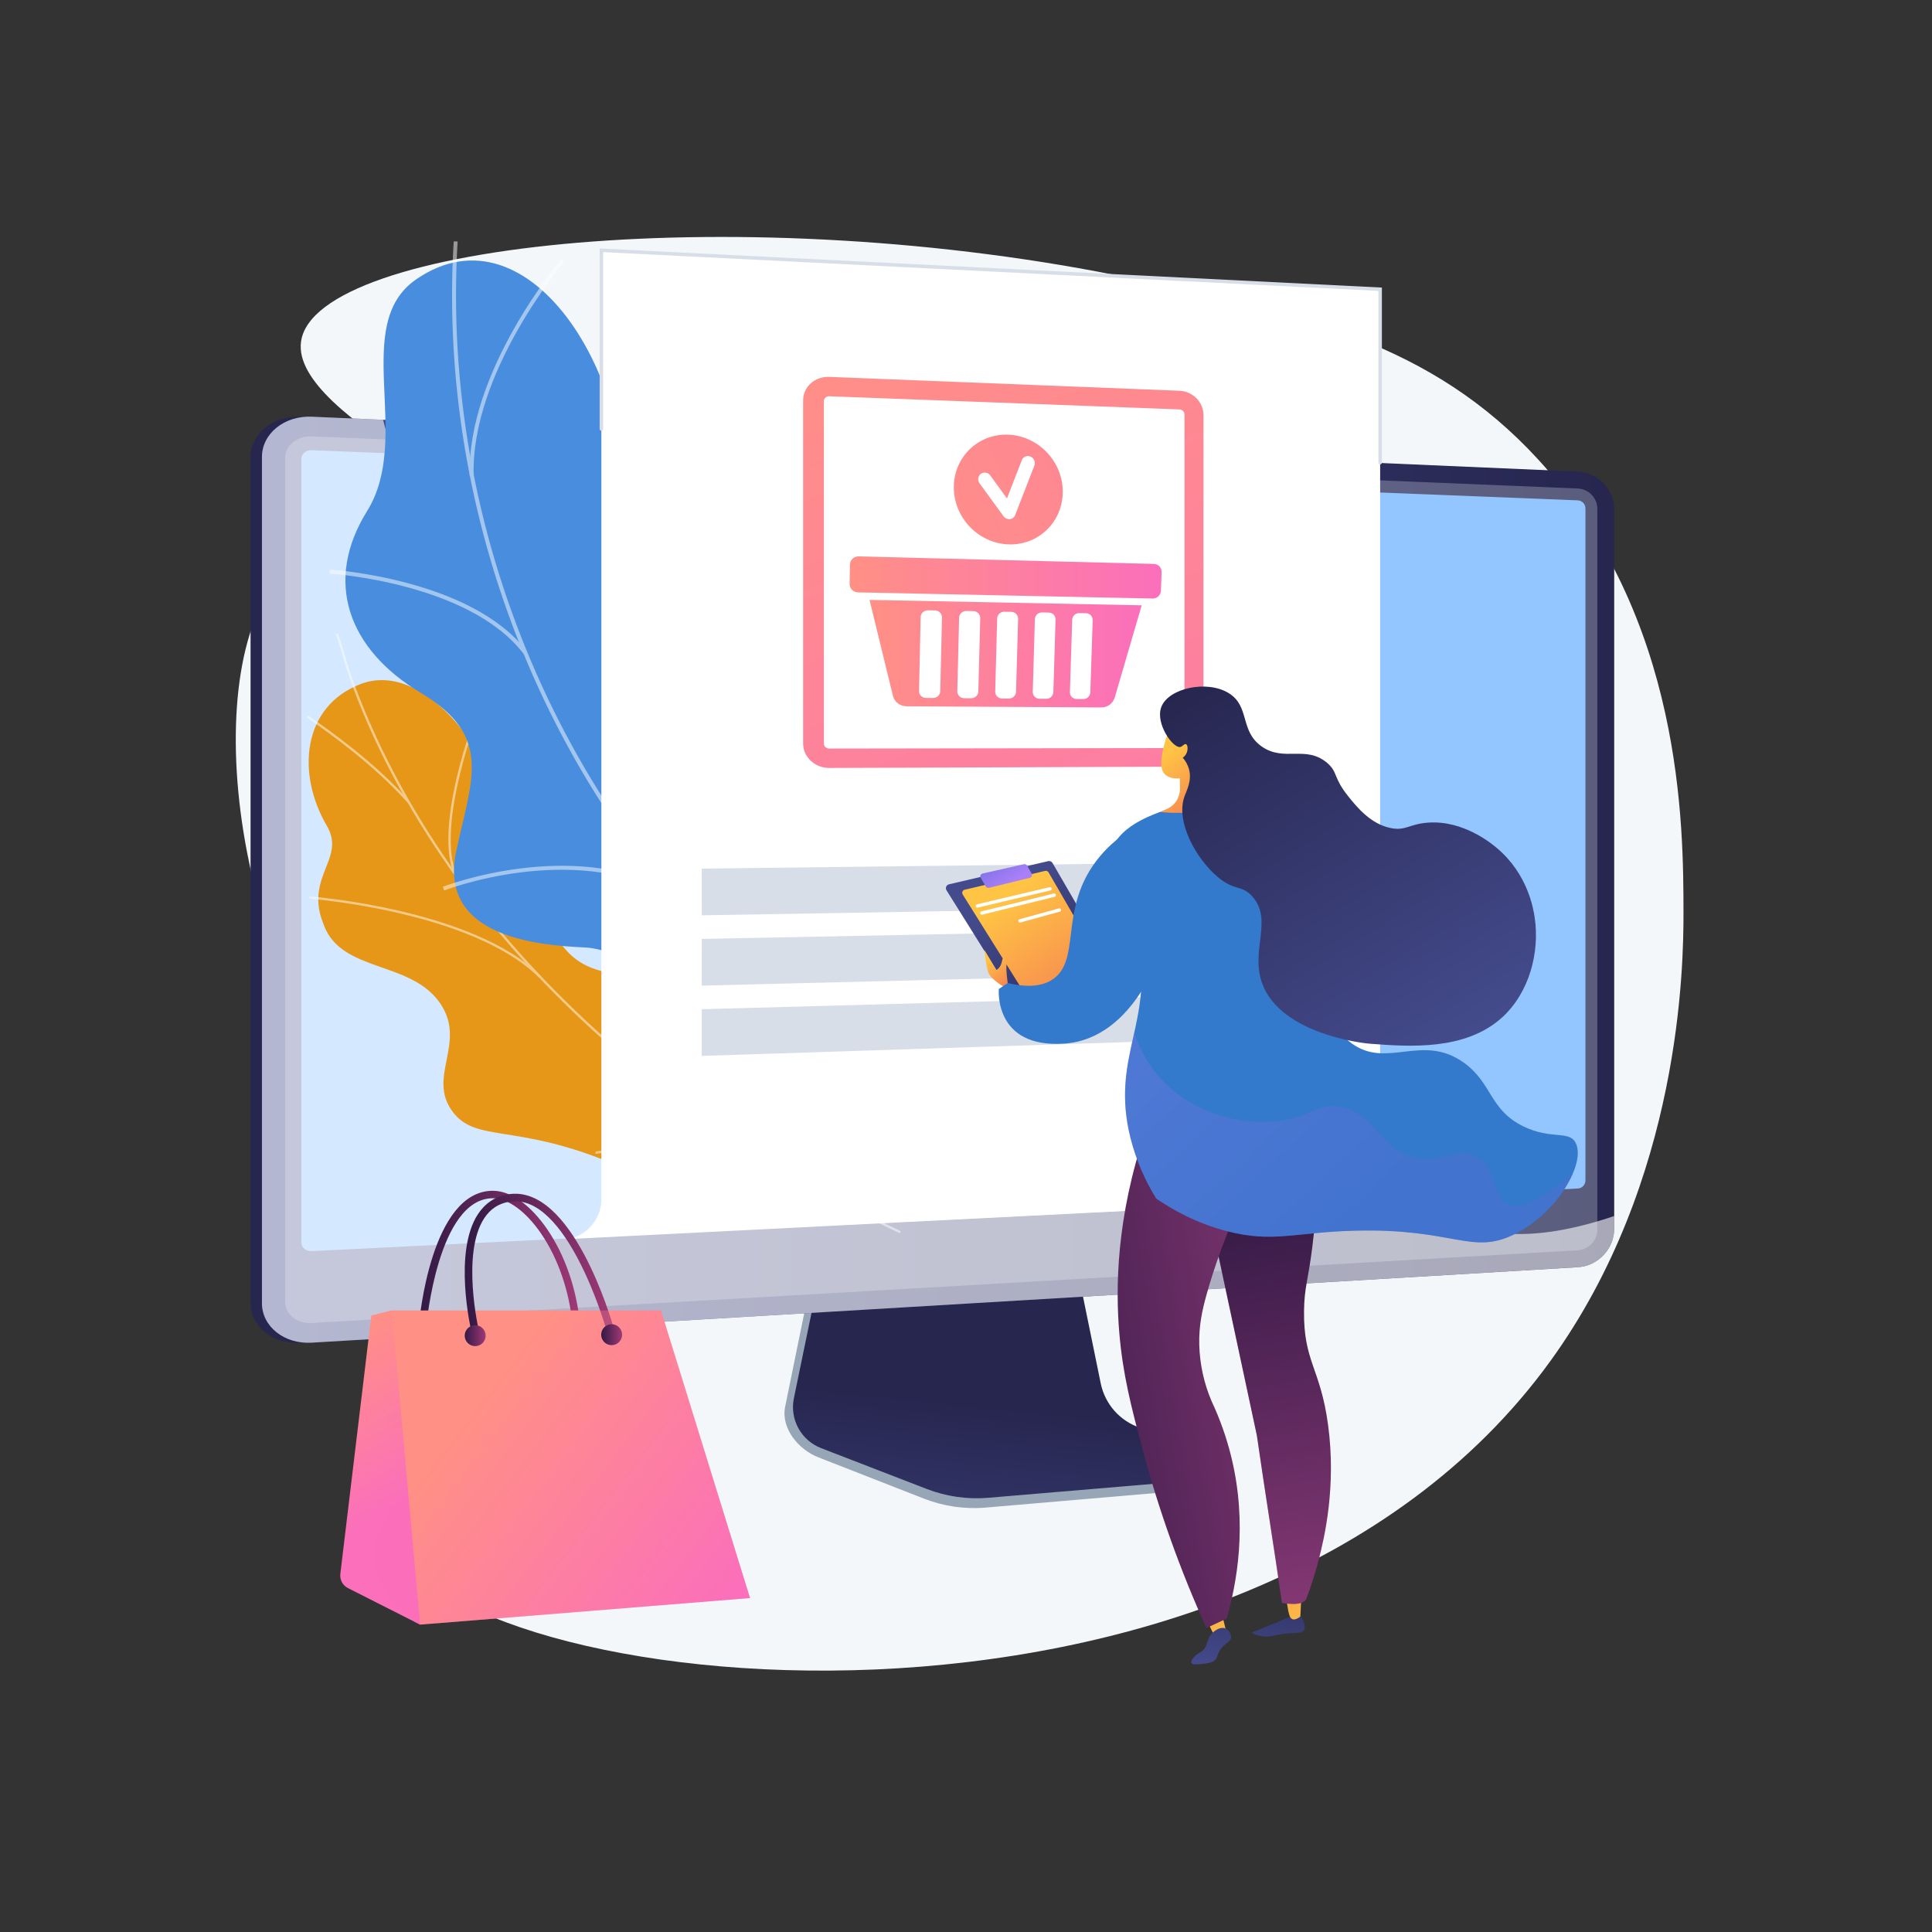
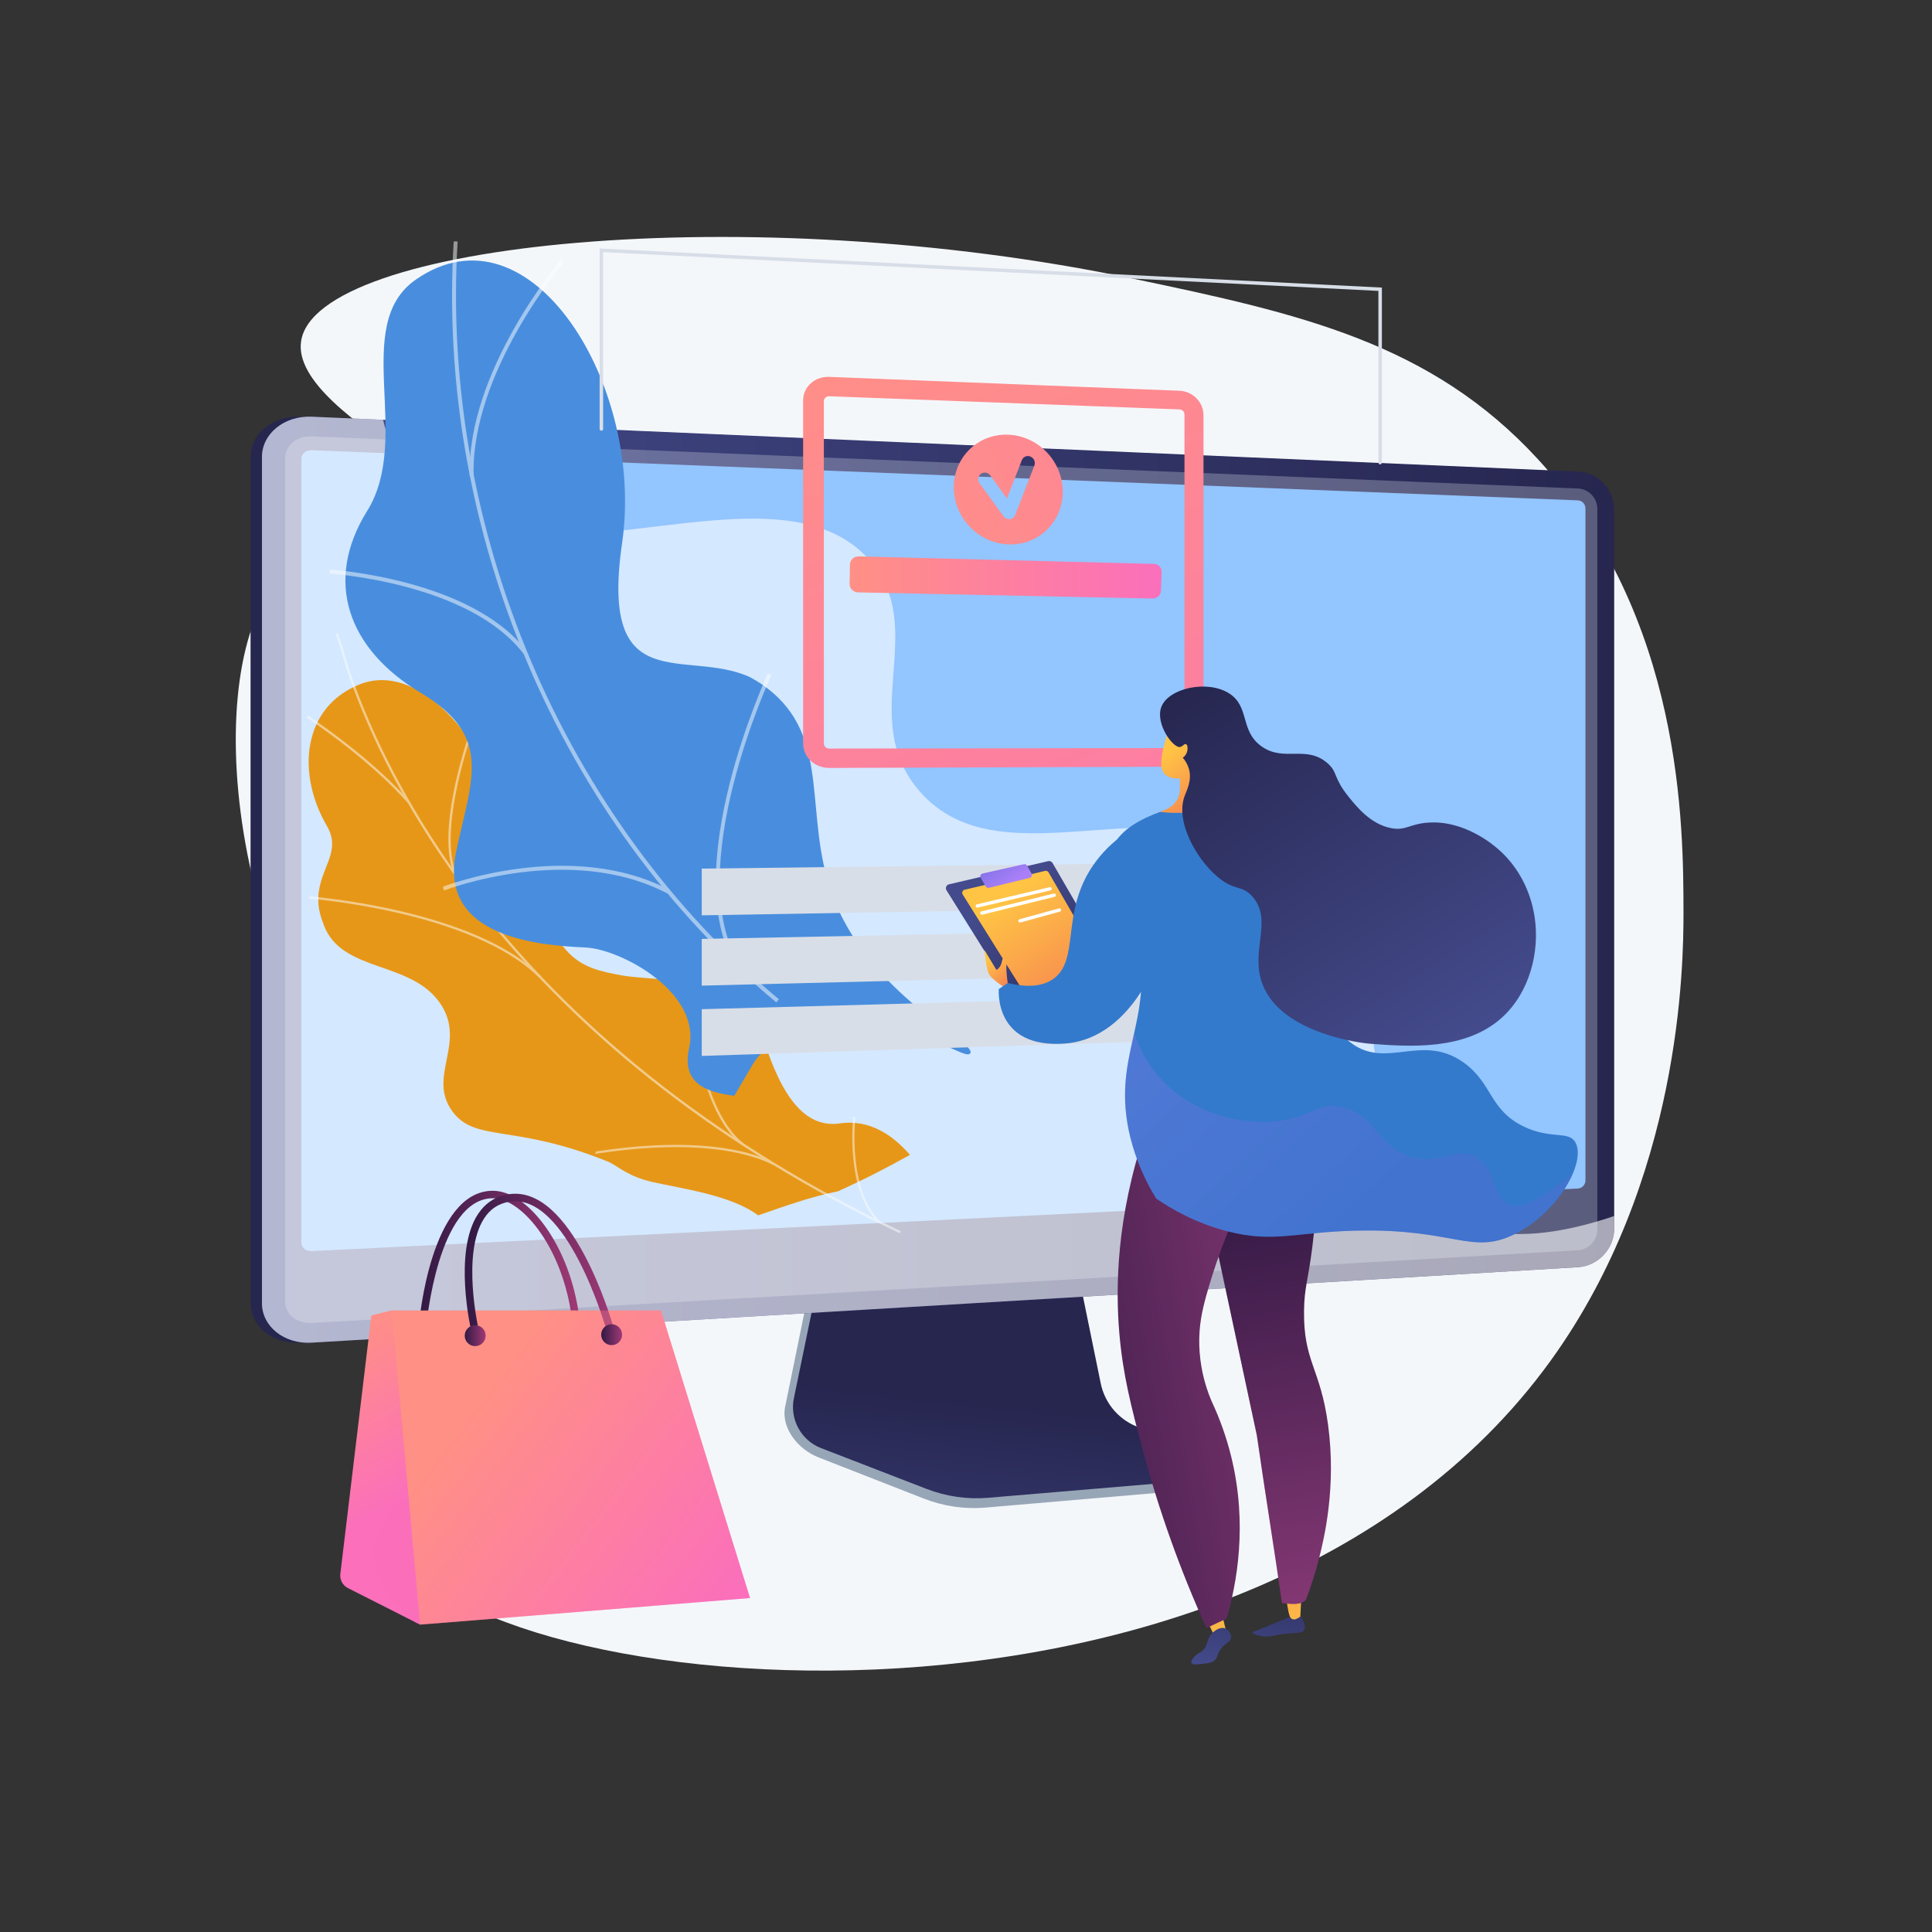
<svg xmlns="http://www.w3.org/2000/svg" width="579" height="579" viewBox="0 0 579 579" fill="none">
  <rect x="0" y="0" width="579" height="579" fill="#333333" stroke="none" />
  <path d="M90.228 102.316C86.885 125.476 160.348 153.532 155.402 164.925C151.627 173.617 112.444 152.634 89.014 168.328C59.744 187.933 65.089 277.647 107.884 333.389C120.754 350.152 131.507 356.675 136.27 375.632C146.497 416.342 110.556 440.555 117.394 460.687C133.637 508.504 371.853 536.192 464.682 407.822C503.814 353.71 504.541 289.179 504.522 273.553C504.494 247.584 504.422 184.974 460.902 137.621C428.878 102.775 389.702 94.004 339.576 83.518C224.402 59.42 94.523 72.57 90.228 102.316Z" fill="#F4F7FA" />
  <path d="M341.013 430.583C338.015 429.578 335.335 427.8 333.246 425.427C331.156 423.054 329.73 420.171 329.113 417.07L320.268 373.296L244.608 375.982L235.298 421.585C233.993 427.973 239.213 434.383 245.225 436.733L276.879 449.118C282.76 451.423 289.092 452.343 295.386 451.807L362.283 446.084C363.235 445.997 364.128 445.583 364.81 444.913C365.493 444.243 365.923 443.358 366.028 442.408C366.256 440.435 367.626 438.22 365.761 437.602L341.013 430.583Z" fill="#97A6B7" />
  <path d="M341.762 427.919C338.78 426.941 336.109 425.191 334.021 422.848C331.934 420.505 330.503 417.651 329.874 414.577L321.038 371.347L247.219 374L237.921 419.034C237.29 422.088 237.763 425.266 239.255 428.004C240.747 430.742 243.162 432.862 246.071 433.986L277.693 446.216C283.574 448.492 289.896 449.399 296.18 448.869L363.005 443.224C363.953 443.143 364.843 442.738 365.526 442.077C366.209 441.415 366.642 440.538 366.752 439.593C366.862 438.649 366.643 437.695 366.131 436.894C365.618 436.093 364.845 435.494 363.942 435.197L341.762 427.919Z" fill="url(#paint0_linear_24_2640)" />
  <path d="M90.01 402.389C81.804 402.878 75.092 397.551 75.092 390.528V136.993C75.092 129.959 81.803 124.528 90.01 124.883L469.442 141.324C475.466 141.585 480.343 146.663 480.343 152.647V368.269C480.343 374.251 475.466 379.41 469.442 379.769L90.01 402.389Z" fill="url(#paint1_linear_24_2640)" />
  <path d="M93.42 402.389C85.214 402.878 78.502 397.551 78.502 390.528V136.993C78.502 129.959 85.213 124.528 93.42 124.883L472.857 141.324C478.881 141.585 483.758 146.663 483.758 152.647V368.269C483.758 374.251 478.881 379.41 472.857 379.769L93.42 402.389Z" fill="url(#paint2_linear_24_2640)" />
  <g style="mix-blend-mode:multiply" opacity="0.3">
    <path d="M472.857 146.398L93.42 130.782C89.033 130.603 85.461 133.501 85.461 137.257V390.138C85.461 393.895 89.027 396.735 93.42 396.482L472.857 374.694C476.086 374.509 478.697 371.757 478.697 368.547V152.45C478.697 149.242 476.086 146.531 472.857 146.398Z" fill="#D8DEE8" />
  </g>
  <path d="M93.42 374.945C91.712 375.029 90.32 373.909 90.32 372.448V137.451C90.32 135.99 91.712 134.855 93.42 134.924L472.857 149.951C473.468 149.979 474.045 150.24 474.47 150.681C474.894 151.121 475.134 151.707 475.14 152.319V353.798C475.132 354.411 474.892 354.998 474.468 355.44C474.044 355.883 473.468 356.148 472.857 356.183L93.42 374.945Z" fill="#93C5FF" />
  <g style="mix-blend-mode:soft-light" opacity="0.6">
    <path d="M433.244 364.075C401.323 344.33 423.62 288.186 387.77 259.98C351.627 231.54 300.77 266.422 275.454 236.97C256.603 215.04 278.661 188.559 260.66 167.935C232.433 135.592 160.175 180.075 126.977 148.211C122.262 143.685 117.507 136.819 114.804 125.813L93.423 124.886C85.211 124.528 78.5 129.959 78.5 136.993V390.52C78.5 397.556 85.211 402.878 93.418 402.381L472.855 379.761C478.879 379.402 483.756 374.243 483.756 368.261V364.428C458.563 372.985 443.161 370.21 433.244 364.075Z" fill="white" />
  </g>
  <path d="M251.107 357.023C258.472 353.727 265.663 350.049 272.705 346.099C267.997 340.68 261.033 335.313 251.7 336.674C239.563 338.445 232.835 325.025 227.979 308.739C223.122 292.452 195.985 294.068 186.408 292.33C172.728 289.844 167.482 287.776 157.245 260.181C147.402 220.253 125.36 198.379 108.085 204.99C90.579 211.69 88.772 231.795 97.953 247.497C102.521 255.3 95.768 260.138 95.403 268.797C95.247 272.302 96.144 274.855 97.073 277.315C102.498 291.665 123.418 287.749 132.105 300.971C139.797 312.676 127.963 322.714 135.582 333.075C142.483 342.463 153.984 336.665 182.264 348.153C184.936 349.245 187.832 352.454 195.383 354.197C204.269 356.246 219.014 358.099 227.209 364.229C235.097 361.499 243.017 358.637 251.107 357.023Z" fill="#E79717" />
  <g style="mix-blend-mode:soft-light" opacity="0.5">
    <path d="M269.947 368.972L269.635 369.604C266.122 367.931 262.603 366.195 259.179 364.454C233.795 351.514 210.643 336.492 190.378 319.802C173.211 305.661 157.851 290.129 144.748 273.637C134.21 260.371 125.062 246.42 117.56 232.166C112.286 222.145 107.873 212.078 104.45 202.246C103.851 200.53 103.334 198.74 102.835 197.006C102.168 194.694 101.48 192.305 100.594 190.087L101.218 189.786C102.115 192.035 102.808 194.44 103.479 196.767C103.977 198.493 104.492 200.277 105.084 201.973C108.502 211.774 112.901 221.809 118.16 231.803C125.651 246.022 134.77 259.943 145.284 273.176C158.36 289.633 173.688 305.135 190.823 319.248C211.058 335.91 234.17 350.907 259.516 363.826C262.926 365.566 266.439 367.299 269.947 368.972Z" fill="#FCFDFE" />
    <path d="M162.051 292.491L161.583 293.007C141.631 273.126 93.153 269.357 92.666 269.321L92.755 268.63C93.237 268.666 141.939 272.452 162.051 292.491Z" fill="#FCFDFE" />
    <path d="M222.878 342.679L222.459 343.244C207.274 331.493 206.072 292.593 206.055 292.202L206.72 292.138C206.73 292.526 207.929 331.112 222.878 342.679Z" fill="#FCFDFE" />
    <path d="M232.099 348.532L231.777 349.156C220.601 343.524 202.07 342.27 179.6 345.626C178.47 345.794 178.47 345.794 178.352 345.741L178.664 345.117L178.508 345.429L178.544 345.084C178.618 345.084 179.044 345.017 179.539 344.944C202.147 341.568 220.809 342.843 232.099 348.532Z" fill="#FCFDFE" />
    <path d="M263.592 365.816L263.123 366.333C253.268 356.597 255.662 334.923 255.689 334.706L256.349 334.744C256.31 334.962 253.955 356.305 263.592 365.816Z" fill="#FCFDFE" />
    <path d="M122.701 240.109L122.2 240.597C111.744 228.86 97.974 219.235 93.45 216.072C92.358 215.307 91.971 215.036 91.853 214.917L92.337 214.408C92.426 214.497 93.054 214.936 93.847 215.49C98.383 218.663 112.195 228.323 122.701 240.109Z" fill="#FCFDFE" />
    <path d="M136.826 262.005L136.217 262.327C130.154 248.582 140.944 218.955 141.406 217.692L142.031 217.903C141.913 218.215 130.875 248.517 136.826 262.005Z" fill="#FCFDFE" />
  </g>
  <path d="M290.766 315.68C289.349 317.662 279.723 309.23 262.328 307.835C257.982 307.487 234.412 303.933 225.341 319.4C223.581 322.402 221.821 325.403 220.061 328.404C211.767 327.329 204.143 324.777 206.526 314.072C210.218 297.45 186.163 284.451 175.442 283.952C162.177 283.328 131.345 281.216 136.66 255.447C141.085 233.994 148.195 220.835 126.16 207.677C104.126 194.519 96.983 174.087 110.025 153.143C123.748 131.105 104.951 97.359 124.695 83.735C159.087 59.996 193.282 115.591 186.442 162.713C179.602 209.835 205.427 194.227 224.609 202.864C227.16 204.19 229.546 205.814 231.715 207.702C248.641 222.461 241.104 244.377 249.122 267.287C260.05 298.527 293.156 312.34 290.766 315.68Z" fill="#498EDE" />
  <g style="mix-blend-mode:soft-light" opacity="0.5">
    <path d="M233.412 299.457L232.632 300.403C167.79 246.334 130.748 158.95 135.97 72.352L137.145 72.361C131.945 158.593 168.832 245.611 233.412 299.457Z" fill="#FCFDFE" />
    <path d="M200.699 266.748L200.114 267.821C170.735 252.357 133.465 266.715 133.092 266.871L132.721 265.753C133.098 265.6 170.86 251.043 200.699 266.748Z" fill="#FCFDFE" />
    <path d="M221.767 289.163L220.768 289.853C202.637 261.205 229.853 202.42 230.132 201.832L231.189 202.3C230.911 202.884 203.976 261.06 221.767 289.163Z" fill="#FCFDFE" />
    <path d="M157.814 195.118L156.877 195.898C140.575 174.616 99.133 171.919 98.717 171.894L98.848 170.695C99.265 170.712 141.21 173.442 157.814 195.118Z" fill="#FCFDFE" />
    <path d="M141.952 142.71L140.776 142.814C139.785 111.308 167.875 78.099 168.16 77.767L169.03 78.528C168.749 78.854 140.977 111.695 141.952 142.71Z" fill="#FCFDFE" />
  </g>
-   <path d="M413.613 346.286V86.682L180.225 75.01V359.336C180.226 362.225 179.199 365.02 177.328 367.222C175.458 369.423 172.865 370.888 170.014 371.353V371.353L401.074 359.683C404.474 359.459 407.662 357.95 409.991 355.462C412.319 352.974 413.615 349.694 413.613 346.286Z" fill="white" />
  <path d="M353.485 122.695C353.881 122.709 354.256 122.873 354.533 123.155C354.811 123.436 354.971 123.813 354.979 124.209V222.722C354.974 223.113 354.814 223.487 354.534 223.761C354.254 224.035 353.877 224.186 353.485 224.182L248.521 224.338C247.63 224.338 246.904 223.66 246.904 222.822V120.214C246.904 119.377 247.63 118.722 248.521 118.756L353.485 122.695ZM353.485 117.108L248.518 112.944C244.199 112.773 240.689 115.923 240.689 119.984V222.822C240.689 226.879 244.199 230.157 248.518 230.146L353.482 229.77C357.462 229.755 360.675 226.598 360.675 222.717V124.42C360.675 120.538 357.462 117.266 353.482 117.108H353.485Z" fill="url(#paint3_linear_24_2640)" />
  <path d="M345.426 179.37L257.175 177.533C255.742 177.504 254.597 176.378 254.621 175.019L254.725 169.145C254.748 167.782 255.934 166.707 257.378 166.743L345.81 169C346.122 169.005 346.43 169.072 346.716 169.198C347.002 169.323 347.26 169.504 347.475 169.73C347.69 169.956 347.858 170.222 347.97 170.514C348.081 170.805 348.133 171.116 348.123 171.428L347.915 177.06C347.885 177.695 347.607 178.291 347.142 178.723C346.677 179.155 346.061 179.387 345.426 179.37V179.37Z" fill="url(#paint4_linear_24_2640)" />
-   <path d="M260.59 179.786L267.613 208.572C268.054 210.381 269.741 211.655 271.703 211.667L330.043 212.012C330.944 212.02 331.824 211.737 332.55 211.204C333.277 210.672 333.812 209.918 334.074 209.056L342.148 181.405L260.59 179.786ZM281.787 207.152C281.76 208.282 280.777 209.19 279.588 209.181L277.534 209.167C276.343 209.167 275.396 208.23 275.421 207.102L275.909 184.927C275.934 183.783 276.927 182.873 278.125 182.898L280.188 182.936C281.384 182.959 282.33 183.902 282.303 185.041L281.787 207.152ZM293.198 207.243C293.168 208.366 292.193 209.271 291.013 209.262L288.984 209.248C287.804 209.239 286.87 208.312 286.896 207.193L287.435 185.131C287.463 183.994 288.449 183.088 289.633 183.103L291.678 183.14C291.953 183.139 292.225 183.193 292.479 183.298C292.733 183.403 292.964 183.558 293.158 183.752C293.352 183.947 293.505 184.178 293.609 184.433C293.713 184.687 293.766 184.96 293.765 185.234L293.198 207.243ZM304.494 207.333C304.463 208.451 303.494 209.349 302.329 209.342L300.316 209.328C300.046 209.332 299.777 209.282 299.526 209.181C299.275 209.08 299.047 208.93 298.855 208.74C298.663 208.549 298.511 208.322 298.407 208.072C298.304 207.822 298.252 207.554 298.254 207.283L298.843 185.333C298.869 184.777 299.113 184.255 299.522 183.878C299.931 183.502 300.472 183.302 301.028 183.323L303.057 183.36C303.329 183.36 303.599 183.414 303.851 183.519C304.103 183.623 304.331 183.777 304.523 183.971C304.714 184.165 304.866 184.395 304.968 184.648C305.07 184.9 305.121 185.171 305.118 185.443L304.494 207.333ZM315.678 207.422C315.649 207.969 315.408 208.483 315.007 208.856C314.606 209.228 314.076 209.431 313.529 209.42L311.537 209.406C311.27 209.409 311.004 209.359 310.757 209.258C310.509 209.157 310.284 209.008 310.095 208.819C309.906 208.63 309.757 208.405 309.656 208.157C309.555 207.909 309.505 207.644 309.508 207.377L310.144 185.537C310.17 184.987 310.412 184.468 310.816 184.094C311.221 183.72 311.757 183.521 312.308 183.538L314.31 183.575C314.581 183.575 314.848 183.629 315.097 183.734C315.346 183.839 315.572 183.992 315.761 184.185C315.95 184.378 316.098 184.607 316.198 184.858C316.297 185.109 316.345 185.378 316.339 185.648L315.678 207.422ZM326.758 207.509C326.73 208.052 326.491 208.563 326.094 208.934C325.696 209.305 325.17 209.507 324.626 209.498L322.654 209.485C322.387 209.489 322.122 209.439 321.876 209.338C321.629 209.237 321.405 209.087 321.217 208.898C321.029 208.709 320.882 208.483 320.783 208.236C320.684 207.988 320.636 207.723 320.642 207.456L321.324 185.726C321.35 185.179 321.59 184.664 321.992 184.292C322.394 183.92 322.926 183.72 323.473 183.736L325.455 183.774C325.723 183.774 325.989 183.828 326.236 183.933C326.483 184.037 326.707 184.19 326.894 184.382C327.081 184.574 327.228 184.801 327.327 185.051C327.425 185.3 327.473 185.567 327.467 185.835L326.758 207.509Z" fill="url(#paint5_linear_24_2640)" />
  <path d="M300.539 130.287C291.553 130.835 285.001 138.654 285.934 147.748C286.868 156.842 294.927 163.724 303.908 163.119C312.857 162.516 319.338 154.704 318.411 145.664C317.484 136.625 309.494 129.741 300.539 130.287ZM309.998 139.506L304.236 154.359C304.108 154.691 303.89 154.982 303.607 155.198C303.323 155.413 302.985 155.546 302.63 155.581H302.558C302.205 155.6 301.853 155.531 301.534 155.378C301.215 155.226 300.94 154.995 300.734 154.708L293.556 144.828C293.395 144.615 293.278 144.373 293.211 144.115C293.144 143.857 293.129 143.589 293.167 143.325C293.204 143.061 293.294 142.807 293.43 142.578C293.566 142.349 293.747 142.149 293.961 141.991C294.407 141.686 294.955 141.57 295.486 141.668C296.017 141.766 296.488 142.069 296.796 142.512L301.775 149.379L306.235 137.895C306.331 137.651 306.477 137.428 306.662 137.241C306.847 137.054 307.068 136.907 307.312 136.808C307.555 136.709 307.817 136.661 308.08 136.666C308.343 136.671 308.602 136.73 308.841 136.839C309.339 137.051 309.736 137.446 309.951 137.942C310.166 138.438 310.183 138.998 309.998 139.506V139.506Z" fill="url(#paint6_linear_24_2640)" />
  <path d="M387.841 271.273L210.307 274.314V260.315L387.841 258.18V271.273Z" fill="#D8DEE8" />
  <path d="M387.841 290.978L210.307 295.379V281.38L387.841 277.884V290.978Z" fill="#D8DEE8" />
  <path d="M387.841 310.683L210.307 316.445V302.447L387.841 297.589V310.683Z" fill="#D8DEE8" />
  <path d="M413.615 139.168C413.476 139.168 413.343 139.113 413.244 139.014C413.146 138.916 413.091 138.783 413.091 138.644V87.18L180.751 75.561V128.532C180.755 128.603 180.744 128.675 180.72 128.742C180.695 128.808 180.657 128.87 180.608 128.921C180.559 128.973 180.5 129.014 180.435 129.043C180.369 129.071 180.299 129.085 180.227 129.085C180.156 129.085 180.086 129.071 180.02 129.043C179.955 129.014 179.896 128.973 179.847 128.921C179.798 128.87 179.76 128.808 179.735 128.742C179.711 128.675 179.7 128.603 179.704 128.532V74.459L180.253 74.487L414.14 86.183V138.644C414.14 138.713 414.126 138.781 414.1 138.845C414.074 138.908 414.035 138.966 413.986 139.015C413.938 139.064 413.88 139.102 413.816 139.129C413.752 139.155 413.684 139.168 413.615 139.168V139.168Z" fill="#D8DEE8" />
  <path d="M172.737 398.277C172.458 398.277 172.189 398.173 171.983 397.985C171.776 397.798 171.647 397.54 171.621 397.262C170.638 386.953 167.276 377.158 162.156 369.681C157.625 363.048 152.219 359.105 147.707 359.105H147.691C131.256 359.136 127.818 396.872 127.785 397.251C127.773 397.398 127.731 397.541 127.664 397.672C127.596 397.803 127.503 397.919 127.39 398.014C127.277 398.109 127.147 398.181 127.006 398.225C126.866 398.27 126.718 398.286 126.571 398.274C126.275 398.248 126 398.106 125.809 397.878C125.714 397.766 125.642 397.635 125.597 397.495C125.553 397.354 125.536 397.206 125.549 397.059C125.691 395.419 129.209 356.896 147.687 356.86H147.707C153.038 356.86 158.978 361.074 164.008 368.409C169.339 376.195 172.837 386.357 173.854 397.045C173.882 397.342 173.792 397.637 173.603 397.866C173.413 398.096 173.141 398.241 172.844 398.269L172.737 398.277Z" fill="url(#paint7_linear_24_2640)" />
  <path d="M104.265 475.93L125.901 486.883L139.01 446.657L117.411 392.728L111.287 394.229L101.993 471.681C101.89 472.537 102.053 473.404 102.459 474.164C102.866 474.924 103.496 475.541 104.265 475.93Z" fill="url(#paint8_linear_24_2640)" />
  <path style="mix-blend-mode:multiply" opacity="0.52" d="M139.01 446.657L117.411 392.728L113.798 393.612C113.386 399.42 113.405 405.25 113.857 411.054C115.306 429.415 120.115 434.525 117.785 447.335C115.849 457.984 111.618 459.431 111.988 466.596C112.39 474.399 117.834 480.935 124.306 486.075L125.902 486.883L139.01 446.657Z" fill="url(#paint9_linear_24_2640)" />
  <path d="M117.41 392.728H198.08L224.778 478.916L125.902 486.883L117.41 392.728Z" fill="url(#paint10_linear_24_2640)" />
  <path d="M142.401 400.115C142.148 400.114 141.902 400.029 141.704 399.871C141.506 399.714 141.366 399.495 141.308 399.248C141.082 398.278 135.776 375.18 143.253 363.842C145.396 360.594 148.387 358.611 152.149 357.947C171.468 354.544 183.361 396.037 183.859 397.805C183.94 398.091 183.903 398.398 183.757 398.658C183.612 398.917 183.369 399.109 183.082 399.189C182.795 399.27 182.489 399.233 182.229 399.087C181.969 398.941 181.778 398.699 181.698 398.412C181.582 397.998 169.873 357.097 152.539 360.157C149.366 360.718 146.942 362.327 145.127 365.078C138.181 375.614 143.442 398.506 143.495 398.736C143.563 399.026 143.513 399.331 143.356 399.583C143.2 399.836 142.949 400.017 142.66 400.085C142.575 400.105 142.488 400.115 142.401 400.115V400.115Z" fill="url(#paint11_linear_24_2640)" />
  <g style="mix-blend-mode:multiply" opacity="0.3">
    <path d="M198.079 392.728H158.059C156.085 394.735 154.685 397.049 154.551 399.644C153.927 411.838 181.956 415.844 184.659 432.558C186.61 444.614 174.61 458.526 163.902 464.723C152.622 471.253 144.978 467.946 137.348 475.197C133.996 478.382 131.954 482.365 130.74 486.493L224.779 478.916L198.079 392.728Z" fill="url(#paint12_linear_24_2640)" />
  </g>
  <path d="M142.409 403.419C144.14 403.419 145.544 402.015 145.544 400.284C145.544 398.552 144.14 397.148 142.409 397.148C140.677 397.148 139.273 398.552 139.273 400.284C139.273 402.015 140.677 403.419 142.409 403.419Z" fill="url(#paint13_linear_24_2640)" />
  <path d="M183.303 403.128C185.035 403.128 186.439 401.724 186.439 399.993C186.439 398.261 185.035 396.857 183.303 396.857C181.572 396.857 180.168 398.261 180.168 399.993C180.168 401.724 181.572 403.128 183.303 403.128Z" fill="url(#paint14_linear_24_2640)" />
  <path d="M389.813 484.342C391.343 486.781 391.104 487.931 390.842 488.443C390.071 489.965 387.72 488.851 382.004 490.14C380.829 490.445 379.608 490.53 378.403 490.389C376.985 490.208 375.282 489.642 375.307 489.264C375.318 489.127 375.558 489.047 375.65 489.017C377.219 488.507 386.942 484.375 386.942 484.375L389.813 484.342Z" fill="url(#paint15_linear_24_2640)" />
  <path d="M389.994 478.608L389.698 484.451C389.698 484.451 387.411 486.455 386.541 484.403C385.916 482.928 385.498 478.819 385.498 478.819L389.994 478.608Z" fill="url(#paint16_linear_24_2640)" />
  <path d="M361.135 484.503L364.251 490.867L367.714 489.938L366.258 483.896L361.135 484.503Z" fill="url(#paint17_linear_24_2640)" />
  <path d="M365.729 494.399C367.223 492.197 368.765 492.222 368.926 490.798C369.054 489.681 368.244 488.411 367.182 488.008C365.689 487.441 364.086 488.737 363.724 489.03C361.266 491.02 362.265 493.626 359.9 495.048C359.432 495.335 358.652 495.672 357.903 496.537C357.583 496.907 356.79 497.823 357.055 498.369C357.367 498.993 358.928 498.814 360.415 498.636C362.201 498.424 363.095 498.324 363.899 497.69C365.013 496.822 364.576 496.097 365.729 494.399Z" fill="url(#paint18_linear_24_2640)" />
  <path d="M394.469 339.129C395.125 350.67 394.73 362.247 393.288 373.716C391.992 383.969 390.894 385.814 390.806 392.839C390.617 408.124 395.685 409.889 398.002 426.954C400.562 445.799 396.776 461.259 395.274 467.161C394.213 471.331 392.905 475.434 391.357 479.448C389.747 481.106 387.045 480.744 384.202 480.406C381.747 463.325 379.123 447.277 376.67 430.194C371.207 404.644 365.744 379.095 360.283 353.546L394.469 339.129Z" fill="url(#paint19_linear_24_2640)" />
  <path style="mix-blend-mode:multiply" opacity="0.3" d="M384.202 480.413C381.747 463.331 379.123 447.283 376.67 430.2C371.207 404.651 365.744 379.101 360.283 353.552L394.469 339.129C394.518 340.018 394.544 340.878 394.582 341.754C379.329 357.388 377.051 368.97 377.848 376.669C378.819 386.006 384.319 390.22 384.444 403.865C384.533 413.622 381.759 415.569 382.485 424.321C383.421 435.589 388.782 441.525 391.677 447.84C394.475 453.946 396.025 462.791 392.678 475.835C392.209 477.192 391.76 478.409 391.357 479.454C389.747 481.11 387.039 480.751 384.202 480.413Z" fill="url(#paint20_linear_24_2640)" />
  <path d="M374.8 353.771C367.392 369.028 363.563 380.871 361.545 388.155C360.319 392.598 359.256 397.207 359.409 403.126C359.577 408.892 360.823 414.574 363.083 419.881C365.584 425.199 367.553 430.75 368.962 436.455C374.013 456.964 370.586 474.76 367.609 485.077L361.553 487.908C353.682 470.544 347.262 452.558 342.357 434.135C339.047 421.717 336.497 411.973 335.44 399.418C334.325 386.176 334.471 365.07 343.234 339.14L374.8 353.771Z" fill="url(#paint21_linear_24_2640)" />
  <path d="M360.484 239.521C347.432 242.892 337.542 246.094 333.622 253.401C329.475 261.12 337.491 266.007 340.877 281.908C346.064 306.254 332.679 316.614 338.803 341.057C340.425 347.46 343.025 353.575 346.511 359.185C351.079 362.32 358.274 366.52 367.767 368.981C381.582 372.571 387.979 369.286 406.128 368.825C435.813 368.064 440.948 376.266 453.859 369.89C466.908 363.446 475.48 348.246 472.109 342.335C470.09 338.794 464.874 341.54 456.748 337.662C446.273 332.668 447.292 324.571 438.621 318.421C426.164 309.588 415.784 320.412 405.118 312.717C394.33 304.932 391.385 284.07 394.637 271.236C396.76 262.854 396.076 253.986 397.459 245.451C397.632 244.42 397.5 243.36 397.081 242.402C395.032 237.732 386.157 237.537 379.458 237.455C369.239 237.314 361.556 239.248 360.484 239.521Z" fill="#337ACC" />
  <path style="mix-blend-mode:multiply" opacity="0.3" d="M451.536 360.677C447.219 358.29 448.794 350.376 442.395 346.779C436.457 343.438 432.484 348.78 423.98 346.927C413.08 344.549 412.788 334.269 402.332 331.847C394.811 330.105 392.99 334.968 382.441 336.042C371.893 337.115 357.722 333.911 348.04 323.457C343.926 319.015 341.428 314.118 339.909 309.526C337.843 318.872 335.511 327.933 338.798 341.051C340.42 347.455 343.02 353.569 346.506 359.18C351.074 362.315 358.269 366.515 367.762 368.976C381.577 372.566 387.974 369.28 406.123 368.82C435.808 368.058 440.942 376.261 453.854 369.884C462.194 365.767 468.68 358.078 471.419 351.517C460.452 360.978 454.668 362.409 451.536 360.677Z" fill="url(#paint22_linear_24_2640)" />
  <path d="M350.936 217.242C350.936 217.242 347.855 224.395 348.024 229.22C348.192 234.046 353.587 233.245 353.587 233.245L353.634 236.295C353.655 237.569 353.306 238.822 352.629 239.903C351.953 240.983 350.977 241.844 349.821 242.381L347.744 243.347C347.744 243.347 361.962 245.179 369.144 239.158L366.928 239.126C365.406 239.103 363.938 238.554 362.774 237.573C361.611 236.591 360.822 235.238 360.543 233.741L360.304 232.454C360.304 232.454 361.486 217.264 350.936 217.242Z" fill="url(#paint23_linear_24_2640)" />
  <path d="M336.691 295.309L315.433 258.634C315.306 258.413 315.11 258.24 314.877 258.139C314.643 258.038 314.383 258.014 314.135 258.072L284.394 265.022C284.209 265.065 284.038 265.151 283.894 265.273C283.75 265.396 283.637 265.551 283.565 265.726C283.492 265.901 283.463 266.09 283.479 266.279C283.495 266.468 283.555 266.65 283.655 266.81L308.323 306.252C308.467 306.483 308.686 306.658 308.943 306.747C309.2 306.835 309.48 306.833 309.735 306.741L335.875 297.304L336.691 295.309Z" fill="url(#paint24_linear_24_2640)" />
  <path d="M331.46 291.147L314.249 261.457C314.146 261.279 313.988 261.138 313.798 261.056C313.609 260.974 313.398 260.956 313.197 261.003L289.115 266.631C288.966 266.665 288.827 266.735 288.71 266.835C288.593 266.934 288.502 267.059 288.443 267.201C288.385 267.343 288.362 267.497 288.375 267.649C288.388 267.802 288.437 267.949 288.519 268.079L308.495 300.015C308.612 300.201 308.789 300.343 308.997 300.415C309.205 300.486 309.432 300.485 309.639 300.409L330.803 292.762L331.46 291.147Z" fill="url(#paint25_linear_24_2640)" />
  <path d="M309.164 261.799L307.797 259.417C307.704 259.256 307.562 259.128 307.392 259.053C307.222 258.978 307.032 258.96 306.851 259.001L294.464 261.786C294.33 261.817 294.206 261.878 294.1 261.965C293.995 262.053 293.911 262.164 293.857 262.29C293.802 262.416 293.778 262.552 293.787 262.689C293.795 262.826 293.836 262.959 293.905 263.077L295.425 265.666C295.52 265.827 295.664 265.954 295.837 266.027C296.009 266.1 296.2 266.115 296.382 266.07L308.616 263.077C308.747 263.045 308.869 262.983 308.972 262.896C309.075 262.809 309.156 262.699 309.209 262.575C309.262 262.451 309.286 262.316 309.278 262.181C309.27 262.047 309.231 261.916 309.164 261.799V261.799Z" fill="url(#paint26_linear_24_2640)" />
  <path d="M292.946 272.008L293.004 271.997L314.811 266.847C314.875 266.832 314.935 266.805 314.989 266.767C315.042 266.728 315.088 266.68 315.122 266.624C315.157 266.568 315.18 266.505 315.191 266.44C315.201 266.375 315.199 266.309 315.184 266.245C315.152 266.116 315.071 266.005 314.958 265.935C314.845 265.865 314.709 265.843 314.58 265.872L292.773 271.022C292.649 271.052 292.541 271.128 292.471 271.235C292.401 271.342 292.374 271.471 292.396 271.597C292.418 271.723 292.487 271.835 292.589 271.912C292.692 271.989 292.819 272.024 292.946 272.01V272.008Z" fill="white" />
  <path d="M294.312 274.121L294.375 274.11L316.047 268.761C316.113 268.746 316.176 268.719 316.231 268.681C316.286 268.642 316.333 268.593 316.368 268.536C316.404 268.479 316.428 268.415 316.439 268.349C316.449 268.282 316.446 268.214 316.43 268.149C316.414 268.084 316.385 268.022 316.345 267.968C316.305 267.914 316.254 267.869 316.196 267.835C316.138 267.801 316.073 267.779 316.006 267.771C315.94 267.762 315.872 267.767 315.807 267.785L294.134 273.135C294.012 273.167 293.906 273.244 293.837 273.351C293.769 273.457 293.743 273.586 293.766 273.711C293.788 273.835 293.857 273.947 293.958 274.023C294.06 274.099 294.186 274.134 294.312 274.121V274.121Z" fill="white" />
-   <path d="M305.746 276.473L305.821 276.459L317.604 273.207C317.671 273.192 317.733 273.164 317.789 273.124C317.844 273.085 317.891 273.034 317.926 272.976C317.961 272.917 317.984 272.852 317.993 272.785C318.003 272.717 317.998 272.648 317.98 272.583C317.962 272.517 317.93 272.456 317.888 272.402C317.845 272.349 317.792 272.305 317.732 272.273C317.672 272.241 317.606 272.221 317.538 272.216C317.47 272.21 317.402 272.218 317.337 272.239L305.554 275.49C305.433 275.524 305.328 275.603 305.262 275.711C305.196 275.818 305.173 275.946 305.197 276.07C305.221 276.194 305.291 276.305 305.393 276.379C305.495 276.454 305.621 276.488 305.746 276.473V276.473Z" fill="white" />
+   <path d="M305.746 276.473L305.821 276.459L317.604 273.207C317.671 273.192 317.733 273.164 317.789 273.124C317.844 273.085 317.891 273.034 317.926 272.976C317.961 272.917 317.984 272.852 317.993 272.785C317.962 272.517 317.93 272.456 317.888 272.402C317.845 272.349 317.792 272.305 317.732 272.273C317.672 272.241 317.606 272.221 317.538 272.216C317.47 272.21 317.402 272.218 317.337 272.239L305.554 275.49C305.433 275.524 305.328 275.603 305.262 275.711C305.196 275.818 305.173 275.946 305.197 276.07C305.221 276.194 305.291 276.305 305.393 276.379C305.495 276.454 305.621 276.488 305.746 276.473V276.473Z" fill="white" />
  <path d="M302.285 296.608C302.285 296.608 297.024 293.781 296.198 291.486C295.373 289.19 295.061 284.745 295.061 284.745L298.575 290.688C298.575 290.688 299.917 290.147 300.292 288.035C300.666 285.923 301.877 287.695 301.632 289.283C301.387 290.872 302.285 296.608 302.285 296.608Z" fill="url(#paint27_linear_24_2640)" />
  <path d="M335.729 250.834C332.137 253.544 329.074 256.89 326.69 260.705C318.184 274.465 323.436 287.629 315.801 293.277C313.616 294.893 309.65 296.435 302.003 294.598L299.335 296.396C299.335 296.396 297.718 314.315 319.108 312.743C340.498 311.172 348.35 283.559 348.35 283.559L335.729 250.834Z" fill="#337ACC" />
  <path d="M353.684 223.87C354.4 223.75 354.921 222.777 355.438 223.016C355.981 223.256 356.033 224.597 355.66 225.571C355.417 226.18 355.003 226.706 354.467 227.085C355.331 228.071 355.965 229.236 356.324 230.496C357.261 233.914 355.652 236.859 355.021 238.557C352.172 246.204 358.519 257.411 364.914 262.802C370.111 267.185 372.193 265.077 375.382 268.745C381.591 275.881 374.584 284.872 378.316 294.862C383.993 310.052 408.935 312.642 409.969 312.738C410.376 312.775 410.649 312.797 411.072 312.83C422.234 313.666 439.151 314.935 450.161 304.917C458.399 297.426 461.459 285.314 459.933 274.998C459.532 272.284 457.846 261.996 448.707 254.241C447.257 253.01 438.669 245.742 427.95 246.535C422.27 246.953 421.291 249.049 416.848 248.172C410.761 246.972 406.655 241.872 404.105 238.708C399.423 232.889 401.006 231.433 397.749 228.648C391.367 223.197 384.845 228.435 378.12 223.712C371.492 219.058 374.651 211.737 368.296 207.761C361.741 203.659 350.063 206.248 348.008 211.951C346.222 216.855 351.485 224.235 353.684 223.87Z" fill="url(#paint28_linear_24_2640)" />
  <defs>
    <linearGradient id="paint0_linear_24_2640" x1="293.684" y1="512.648" x2="303.119" y2="421.45" gradientUnits="userSpaceOnUse">
      <stop stop-color="#444B8C" />
      <stop offset="1" stop-color="#26264F" />
    </linearGradient>
    <linearGradient id="paint1_linear_24_2640" x1="228.215" y1="258.19" x2="128.631" y2="269.72" gradientUnits="userSpaceOnUse">
      <stop stop-color="#444B8C" />
      <stop offset="0.39" stop-color="#383C74" />
      <stop offset="1" stop-color="#26264F" />
    </linearGradient>
    <linearGradient id="paint2_linear_24_2640" x1="78.502" y1="263.643" x2="483.758" y2="263.643" gradientUnits="userSpaceOnUse">
      <stop stop-color="#444B8C" />
      <stop offset="1" stop-color="#26264F" />
    </linearGradient>
    <linearGradient id="paint3_linear_24_2640" x1="265.362" y1="86.039" x2="377.894" y2="365.054" gradientUnits="userSpaceOnUse">
      <stop stop-color="#FF9085" />
      <stop offset="1" stop-color="#FB6FBB" />
    </linearGradient>
    <linearGradient id="paint4_linear_24_2640" x1="254.621" y1="173.056" x2="348.118" y2="173.056" gradientUnits="userSpaceOnUse">
      <stop stop-color="#FF9085" />
      <stop offset="1" stop-color="#FB6FBB" />
    </linearGradient>
    <linearGradient id="paint5_linear_24_2640" x1="260.59" y1="195.904" x2="342.149" y2="195.904" gradientUnits="userSpaceOnUse">
      <stop stop-color="#FF9085" />
      <stop offset="1" stop-color="#FB6FBB" />
    </linearGradient>
    <linearGradient id="paint6_linear_24_2640" x1="266.083" y1="161.513" x2="480.701" y2="73.464" gradientUnits="userSpaceOnUse">
      <stop stop-color="#FF9085" />
      <stop offset="1" stop-color="#FB6FBB" />
    </linearGradient>
    <linearGradient id="paint7_linear_24_2640" x1="125.546" y1="377.561" x2="173.859" y2="377.561" gradientUnits="userSpaceOnUse">
      <stop stop-color="#311944" />
      <stop offset="1" stop-color="#A03976" />
    </linearGradient>
    <linearGradient id="paint8_linear_24_2640" x1="92.784" y1="404.69" x2="120.133" y2="450.553" gradientUnits="userSpaceOnUse">
      <stop stop-color="#FF9085" />
      <stop offset="1" stop-color="#FB6FBB" />
    </linearGradient>
    <linearGradient id="paint9_linear_24_2640" x1="97.013" y1="402.168" x2="124.364" y2="448.031" gradientUnits="userSpaceOnUse">
      <stop stop-color="#FF9085" />
      <stop offset="1" stop-color="#FB6FBB" />
    </linearGradient>
    <linearGradient id="paint10_linear_24_2640" x1="140.394" y1="423.165" x2="217.391" y2="482.491" gradientUnits="userSpaceOnUse">
      <stop stop-color="#FF9085" />
      <stop offset="1" stop-color="#FB6FBB" />
    </linearGradient>
    <linearGradient id="paint11_linear_24_2640" x1="139.273" y1="378.932" x2="183.9" y2="378.932" gradientUnits="userSpaceOnUse">
      <stop stop-color="#311944" />
      <stop offset="1" stop-color="#A03976" />
    </linearGradient>
    <linearGradient id="paint12_linear_24_2640" x1="141.389" y1="421.874" x2="218.386" y2="481.199" gradientUnits="userSpaceOnUse">
      <stop stop-color="#FF9085" />
      <stop offset="1" stop-color="#FB6FBB" />
    </linearGradient>
    <linearGradient id="paint13_linear_24_2640" x1="139.273" y1="400.284" x2="145.544" y2="400.284" gradientUnits="userSpaceOnUse">
      <stop stop-color="#311944" />
      <stop offset="1" stop-color="#A03976" />
    </linearGradient>
    <linearGradient id="paint14_linear_24_2640" x1="180.168" y1="399.993" x2="186.439" y2="399.993" gradientUnits="userSpaceOnUse">
      <stop stop-color="#311944" />
      <stop offset="1" stop-color="#A03976" />
    </linearGradient>
    <linearGradient id="paint15_linear_24_2640" x1="381.13" y1="503.623" x2="388.492" y2="461.706" gradientUnits="userSpaceOnUse">
      <stop stop-color="#444B8C" />
      <stop offset="1" stop-color="#26264F" />
    </linearGradient>
    <linearGradient id="paint16_linear_24_2640" x1="390.747" y1="494.47" x2="382.873" y2="429.512" gradientUnits="userSpaceOnUse">
      <stop stop-color="#FFC444" />
      <stop offset="1" stop-color="#F36F56" />
    </linearGradient>
    <linearGradient id="paint17_linear_24_2640" x1="366.83" y1="497.369" x2="358.956" y2="432.41" gradientUnits="userSpaceOnUse">
      <stop stop-color="#FFC444" />
      <stop offset="1" stop-color="#F36F56" />
    </linearGradient>
    <linearGradient id="paint18_linear_24_2640" x1="362.612" y1="500.372" x2="369.972" y2="458.453" gradientUnits="userSpaceOnUse">
      <stop stop-color="#444B8C" />
      <stop offset="1" stop-color="#26264F" />
    </linearGradient>
    <linearGradient id="paint19_linear_24_2640" x1="379.373" y1="353.624" x2="401.608" y2="487.125" gradientUnits="userSpaceOnUse">
      <stop stop-color="#311944" />
      <stop offset="1" stop-color="#893976" />
    </linearGradient>
    <linearGradient id="paint20_linear_24_2640" x1="379.373" y1="353.624" x2="401.608" y2="487.125" gradientUnits="userSpaceOnUse">
      <stop stop-color="#311944" />
      <stop offset="1" stop-color="#893976" />
    </linearGradient>
    <linearGradient id="paint21_linear_24_2640" x1="295.354" y1="421.747" x2="404.12" y2="403.52" gradientUnits="userSpaceOnUse">
      <stop stop-color="#311944" />
      <stop offset="1" stop-color="#893976" />
    </linearGradient>
    <linearGradient id="paint22_linear_24_2640" x1="321.162" y1="260.276" x2="416.049" y2="363.09" gradientUnits="userSpaceOnUse">
      <stop stop-color="#AA80F9" />
      <stop offset="1" stop-color="#6165D7" />
    </linearGradient>
    <linearGradient id="paint23_linear_24_2640" x1="349.181" y1="226.167" x2="365.914" y2="247.101" gradientUnits="userSpaceOnUse">
      <stop stop-color="#FFC444" />
      <stop offset="1" stop-color="#F36F56" />
    </linearGradient>
    <linearGradient id="paint24_linear_24_2640" x1="301.326" y1="267.521" x2="335.053" y2="309.719" gradientUnits="userSpaceOnUse">
      <stop stop-color="#444B8C" />
      <stop offset="1" stop-color="#26264F" />
    </linearGradient>
    <linearGradient id="paint25_linear_24_2640" x1="302.391" y1="268.137" x2="331.368" y2="311.41" gradientUnits="userSpaceOnUse">
      <stop stop-color="#FFC444" />
      <stop offset="1" stop-color="#F36F56" />
    </linearGradient>
    <linearGradient id="paint26_linear_24_2640" x1="303.85" y1="264.246" x2="295.451" y2="251.138" gradientUnits="userSpaceOnUse">
      <stop stop-color="#AA80F9" />
      <stop offset="1" stop-color="#6165D7" />
    </linearGradient>
    <linearGradient id="paint27_linear_24_2640" x1="297.542" y1="286.27" x2="305.636" y2="296.395" gradientUnits="userSpaceOnUse">
      <stop stop-color="#FFC444" />
      <stop offset="1" stop-color="#F36F56" />
    </linearGradient>
    <linearGradient id="paint28_linear_24_2640" x1="438.366" y1="311.542" x2="367.158" y2="197.546" gradientUnits="userSpaceOnUse">
      <stop stop-color="#444B8C" />
      <stop offset="1" stop-color="#26264F" />
    </linearGradient>
  </defs>
</svg>